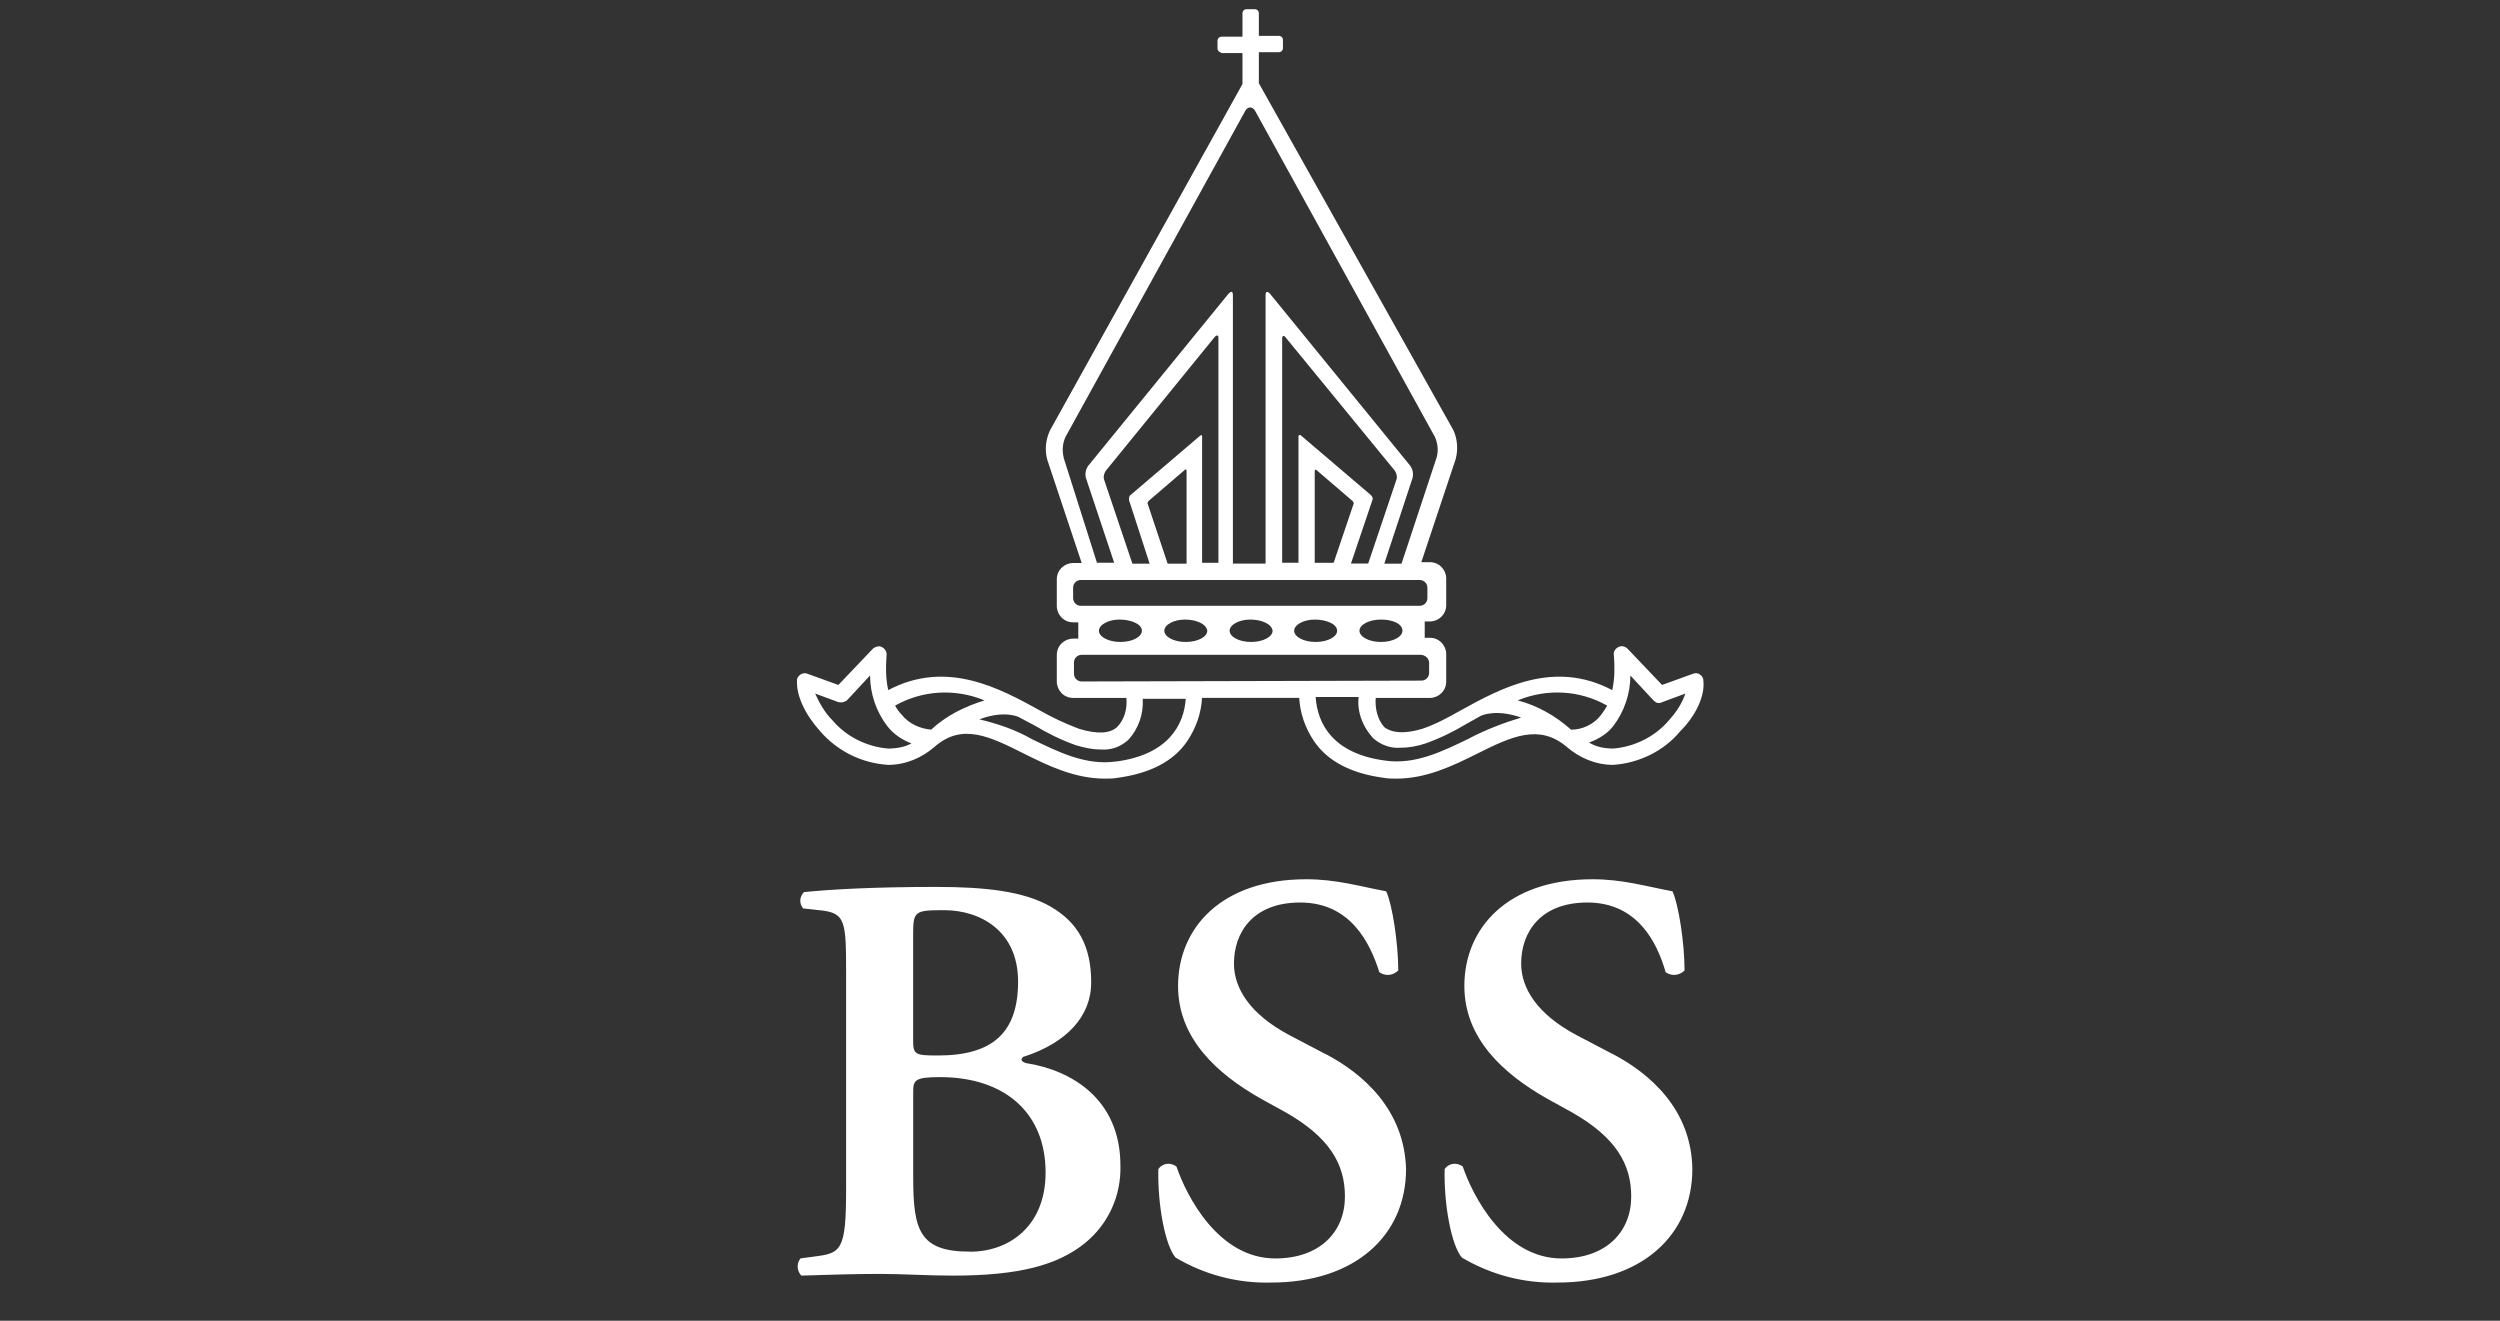
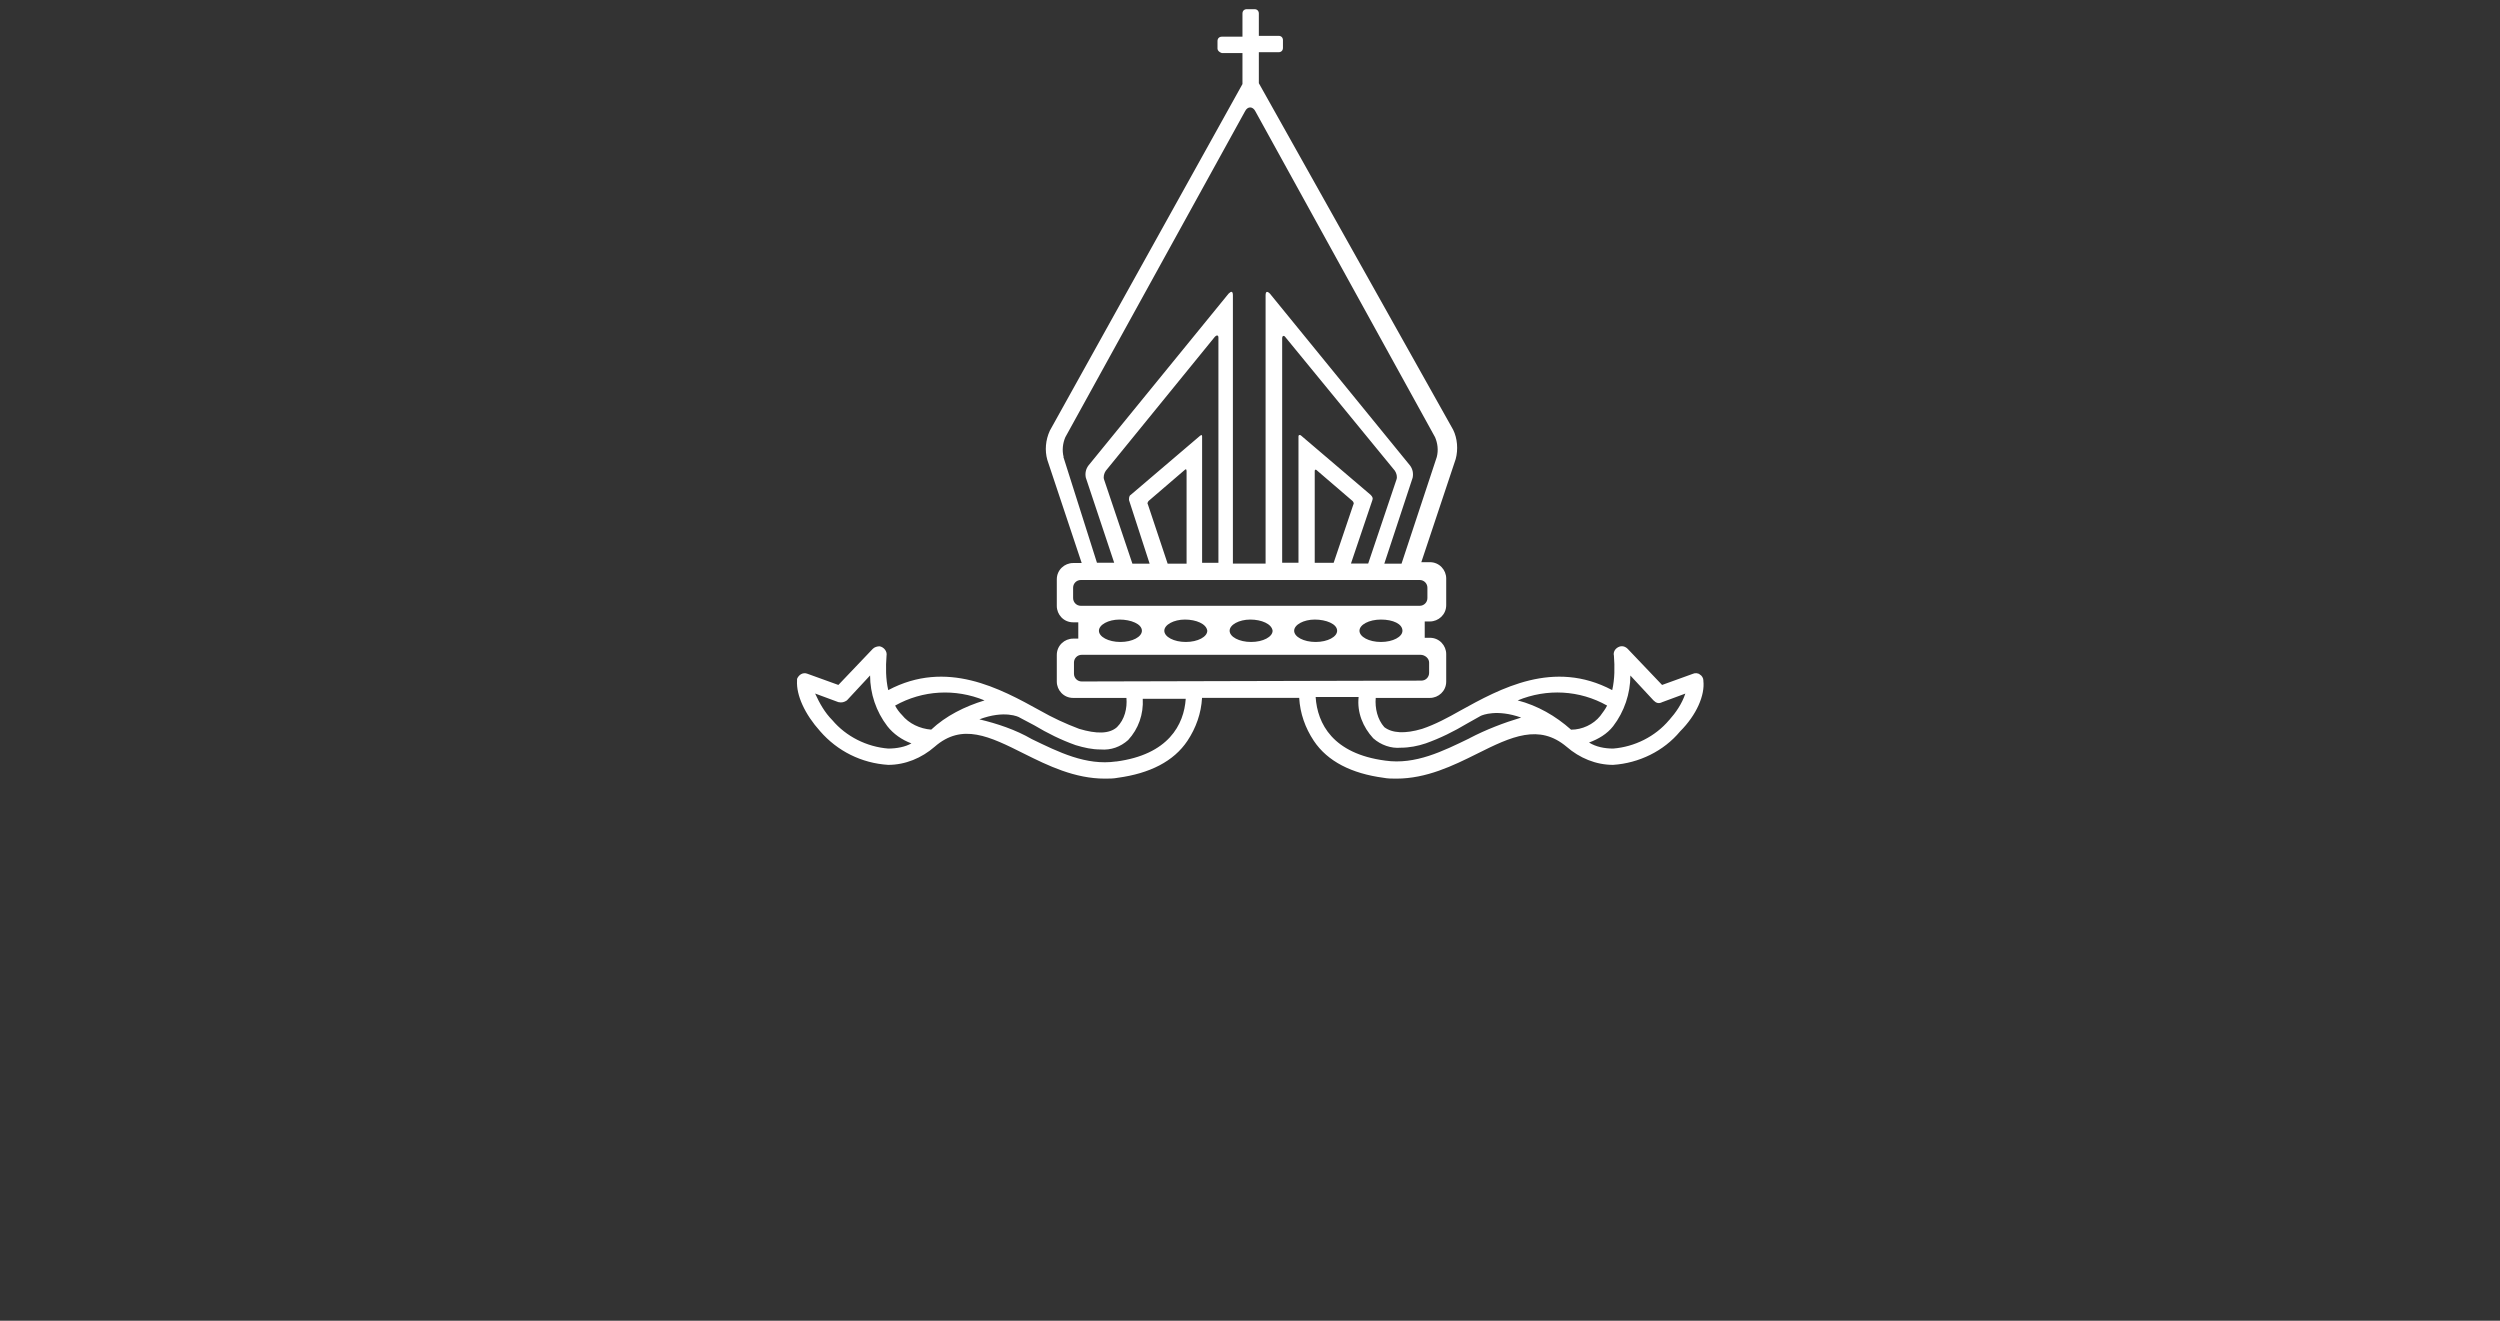
<svg xmlns="http://www.w3.org/2000/svg" id="Layer_1" viewBox="0 0 381.6 201.6">
  <rect x="0" y="0" width="381.6" height="201.6" fill="#333333" stroke="none" />
  <defs>
    <style>.cls-1{fill:#fff;}</style>
  </defs>
  <path class="cls-1" d="M260.01,103.89c0-.39-.26-.79-.53-.92-.26-.26-.79-.26-1.05-.13l-4.73,1.71-5.25-5.51c-.39-.39-.92-.53-1.44-.26s-.79.79-.66,1.31c.13,1.71.13,3.54-.26,5.25-8.93-4.73-17.06-.26-23.23,3.15-1.84,1.05-3.81,2.1-5.78,2.76-2.63.79-4.59.66-5.78-.26-1.05-1.18-1.44-2.89-1.31-4.46h8.27c1.31,0,2.49-1.05,2.49-2.49v-4.2c0-1.31-1.05-2.49-2.49-2.49h-.79v-2.49h.79c1.31,0,2.49-1.05,2.49-2.49v-4.07c0-1.31-1.05-2.49-2.49-2.49h-1.31l5.25-15.75c.39-1.44.26-3.15-.39-4.46l-29.66-52.9v-4.73h3.02c.39,0,.66-.26.66-.66h0v-1.18c0-.39-.26-.66-.66-.66h-3.02v-3.41c0-.39-.26-.66-.66-.66h-1.18c-.39,0-.66.26-.66.66h0v3.54h-3.15c-.39,0-.66.26-.66.66v1.18c0,.26.26.53.66.66h3.15v4.73l-29.4,52.9c-.66,1.44-.79,3.02-.39,4.46l5.25,15.75h-1.31c-1.31,0-2.49,1.05-2.49,2.49v4.07c0,1.31,1.05,2.49,2.49,2.49h.79v2.49h-.79c-1.31,0-2.49,1.05-2.49,2.49v4.07c0,1.31,1.05,2.49,2.49,2.49h8.14c.13,1.58-.26,3.28-1.44,4.46-1.18,1.05-3.15,1.05-5.78.26-2.1-.79-4.07-1.71-5.91-2.76-6.17-3.41-14.31-7.88-23.23-3.15-.39-1.71-.39-3.54-.26-5.25.13-.66-.39-1.31-1.05-1.44-.39,0-.79.13-1.05.39l-5.25,5.51-4.73-1.71c-.66-.26-1.31.13-1.58.79h0v.26c-.13,2.23,1.18,5.12,3.54,7.74,2.63,3.02,6.3,4.86,10.37,5.12,2.63,0,5.12-1.05,7.09-2.76,4.2-3.68,8.4-1.58,13.65,1.05,3.68,1.84,7.74,3.81,12.34,3.81.66,0,1.31,0,1.97-.13,4.86-.66,8.53-2.49,10.63-5.64,1.31-1.97,2.1-4.2,2.23-6.56h14.83c.13,2.36.92,4.59,2.23,6.56,2.1,3.15,5.78,4.99,10.63,5.64.66.13,1.31.13,1.97.13,4.59,0,8.66-1.97,12.34-3.81,5.25-2.63,9.45-4.59,13.65-1.05,1.97,1.71,4.46,2.76,7.09,2.76,3.94-.26,7.74-2.1,10.24-5.12,2.49-2.49,3.81-5.51,3.54-7.74h0ZM162.35,69.76c-.26-1.05-.13-2.1.26-3.02l27.43-49.75c.39-.79,1.18-.79,1.58,0l27.43,49.75c.39.92.53,1.97.26,3.02l-5.38,16.28h-2.63l4.33-13.13c.13-.66,0-1.31-.39-1.84l-21.4-26.25c-.39-.39-.66-.39-.66.26v40.95h-4.99v-40.95c0-.66-.26-.66-.66-.26l-21.4,26.25c-.39.53-.53,1.18-.39,1.84l4.33,12.99h-2.63l-5.12-16.14h0ZM209.48,76.33c.13-.26,0-.53-.26-.79l-10.63-9.06c-.13-.13-.39-.13-.39.13v19.29h-2.49v-34.26c0-.39.26-.53.53-.13l16.67,20.34c.26.39.39.92.26,1.31l-4.33,12.86h-2.63l3.28-9.71h0ZM203.57,85.91h-2.89v-14.04c0-.13.13-.26.26-.13l5.51,4.73c.13.13.26.39.13.53l-3.02,8.93ZM183.22,66.48l-10.63,9.06c-.26.13-.26.53-.26.79l3.15,9.71h-2.63l-4.33-12.86c-.13-.39,0-.92.26-1.31l16.67-20.48c.26-.26.53-.26.53.13v34.39h-2.49v-19.29c0-.26-.13-.26-.26-.13h0ZM181.12,71.86v14.18h-2.89l-3.02-9.06c-.13-.13,0-.39.13-.53l5.51-4.73c.13-.13.26-.13.26.13h0ZM163.8,91.29v-1.58c0-.66.53-1.18,1.18-1.18h51.72c.66,0,1.18.53,1.18,1.18v1.58c0,.66-.53,1.18-1.18,1.18h-51.72c-.66,0-1.18-.53-1.18-1.18ZM214.07,96.28c0,.92-1.44,1.71-3.28,1.71s-3.28-.79-3.28-1.71,1.44-1.71,3.28-1.71,3.28.66,3.28,1.71ZM204.1,96.28c0,.92-1.44,1.71-3.28,1.71s-3.28-.79-3.28-1.71,1.44-1.71,3.15-1.71,3.41.66,3.41,1.71h0ZM194.25,96.28c0,.92-1.44,1.71-3.28,1.71s-3.28-.79-3.28-1.71,1.44-1.71,3.15-1.71,3.28.66,3.41,1.71h0ZM184.28,96.28c0,.92-1.44,1.71-3.28,1.71s-3.28-.79-3.28-1.71,1.44-1.71,3.15-1.71,3.28.66,3.41,1.71h0ZM174.3,96.28c0,.92-1.44,1.71-3.28,1.71s-3.28-.79-3.28-1.71,1.44-1.71,3.15-1.71,3.41.66,3.41,1.71h0ZM135.58,114.26c-3.28-.26-6.43-1.84-8.53-4.33-1.18-1.18-1.97-2.63-2.63-4.07l3.54,1.31c.53.13.92,0,1.31-.26l3.54-3.81c0,2.76.92,5.51,2.63,7.74.92,1.18,2.23,2.1,3.68,2.63-.92.53-2.23.79-3.54.79ZM142.14,111.37h0c-1.71-.13-3.41-.92-4.46-2.23-.39-.39-.79-.92-1.05-1.44,4.2-2.36,9.19-2.63,13.65-.79-3.02.92-5.91,2.36-8.14,4.46h0ZM170.36,116.23c-4.59.66-8.79-1.44-12.86-3.41-2.49-1.44-5.25-2.36-8.01-3.02,3.81-1.44,6.04-.39,6.17-.26l2.23,1.18c1.97,1.18,4.07,2.23,6.3,3.02,1.31.39,2.49.66,3.81.66,1.58.13,3.02-.39,4.2-1.44,1.58-1.71,2.36-3.94,2.23-6.3h6.56c-.26,3.94-2.63,8.53-10.63,9.58h0ZM165.11,104.02c-.66,0-1.18-.53-1.18-1.18v-1.71c0-.66.53-1.18,1.18-1.18h51.72c.66,0,1.31.53,1.31,1.18v1.58c0,.66-.53,1.18-1.18,1.18,0,0-51.85.13-51.85.13ZM224.31,112.69c-4.07,1.97-8.27,4.07-12.86,3.41-8.01-1.05-10.37-5.64-10.63-9.71h6.56c-.26,2.36.66,4.59,2.23,6.3,1.18,1.05,2.76,1.58,4.2,1.44,1.31,0,2.63-.26,3.81-.66,2.23-.79,4.33-1.84,6.3-3.02.66-.39,1.44-.79,2.1-1.18.26-.13,2.49-1.05,6.17.26-2.63.79-5.38,1.84-7.88,3.15h0ZM239.8,111.37c-2.36-2.1-5.12-3.68-8.14-4.46,4.46-1.84,9.45-1.58,13.65.79-.26.53-.66,1.05-1.05,1.58-1.05,1.31-2.76,2.1-4.46,2.1h0ZM254.76,109.93c-2.1,2.49-5.25,4.07-8.53,4.33-1.31,0-2.63-.26-3.68-.92,1.44-.53,2.76-1.31,3.68-2.49,1.71-2.23,2.63-4.99,2.63-7.74l3.54,3.81c.39.39.79.53,1.31.26l3.54-1.31c-.53,1.58-1.44,2.89-2.49,4.07h0Z" />
-   <path class="cls-1" d="M156.71,162.3c-.53-.13-.79-.39-.79-.53,0-.26.26-.53.53-.53,6.3-2.1,10.11-6.04,10.11-11.29,0-5.64-2.1-9.19-6.17-11.55s-9.98-3.02-17.46-3.02c-9.71,0-16.28.39-20.21.79-.66.66-.79,1.71-.13,2.49l2.36.26c4.2.39,4.2,1.58,4.2,10.11v32.55c0,9.45-.79,9.71-4.99,10.24l-1.97.26c-.66.79-.53,1.97.13,2.63,3.94-.13,8.14-.26,12.08-.26,3.41,0,7.09.26,11.03.26,10.11,0,16.01-1.58,20.21-4.99,3.54-2.89,5.51-7.22,5.38-11.81,0-10.24-7.61-14.57-14.31-15.62h0ZM139.38,142.61c0-3.54.26-3.68,4.73-3.68,5.51,0,11.29,3.15,11.29,10.89s-3.81,11.29-12.21,11.29c-3.54,0-3.81-.13-3.81-2.36v-16.14h0ZM148.05,191.05c-7.74,0-8.66-3.28-8.66-11.42v-12.86c0-1.84.13-2.36,4.07-2.36,9.84,0,16.14,5.38,16.14,14.57,0,8.01-5.38,12.08-11.55,12.08h0ZM202.26,160.86l-5.51-2.89c-5.91-3.15-8.4-7.09-8.4-10.89,0-4.73,2.89-9.32,10.11-9.32,7.61,0,10.63,6.04,12.08,10.63.92.66,2.1.53,2.89-.26,0-4.2-.92-10.11-1.84-12.08-4.2-.79-7.61-1.84-12.21-1.84-12.99,0-19.56,7.48-19.56,16.28,0,8.01,5.91,13.39,12.6,17.19l3.81,2.1c6.69,3.81,9.06,7.88,9.06,12.86,0,5.38-3.81,9.45-10.63,9.45-8.66,0-13.52-9.45-15.09-14.04-.92-.66-2.1-.53-2.76.39-.13,5.51,1.05,11.68,2.63,13.52,4.46,2.63,9.45,3.94,14.57,3.81,12.86,0,20.61-7.22,20.61-17.33-.26-9.06-6.56-14.57-12.34-17.59h0ZM246.1,160.86l-5.51-2.89c-5.91-3.15-8.4-7.09-8.4-10.89,0-4.73,2.89-9.32,10.11-9.32,7.61,0,10.63,6.04,11.94,10.63.92.66,2.1.53,2.89-.26,0-4.2-.92-10.11-1.84-12.08-4.2-.79-7.61-1.84-12.21-1.84-12.99,0-19.56,7.48-19.56,16.28,0,8.01,5.91,13.39,12.6,17.19l3.81,2.1c6.69,3.81,9.06,7.88,9.06,12.86,0,5.38-3.81,9.45-10.63,9.45-8.66,0-13.52-9.45-15.09-14.04-.92-.66-2.1-.53-2.76.39-.13,5.51,1.05,11.68,2.63,13.52,4.46,2.63,9.45,3.94,14.57,3.81,12.86,0,20.61-7.22,20.61-17.33-.13-9.06-6.43-14.57-12.21-17.59h0Z" />
</svg>